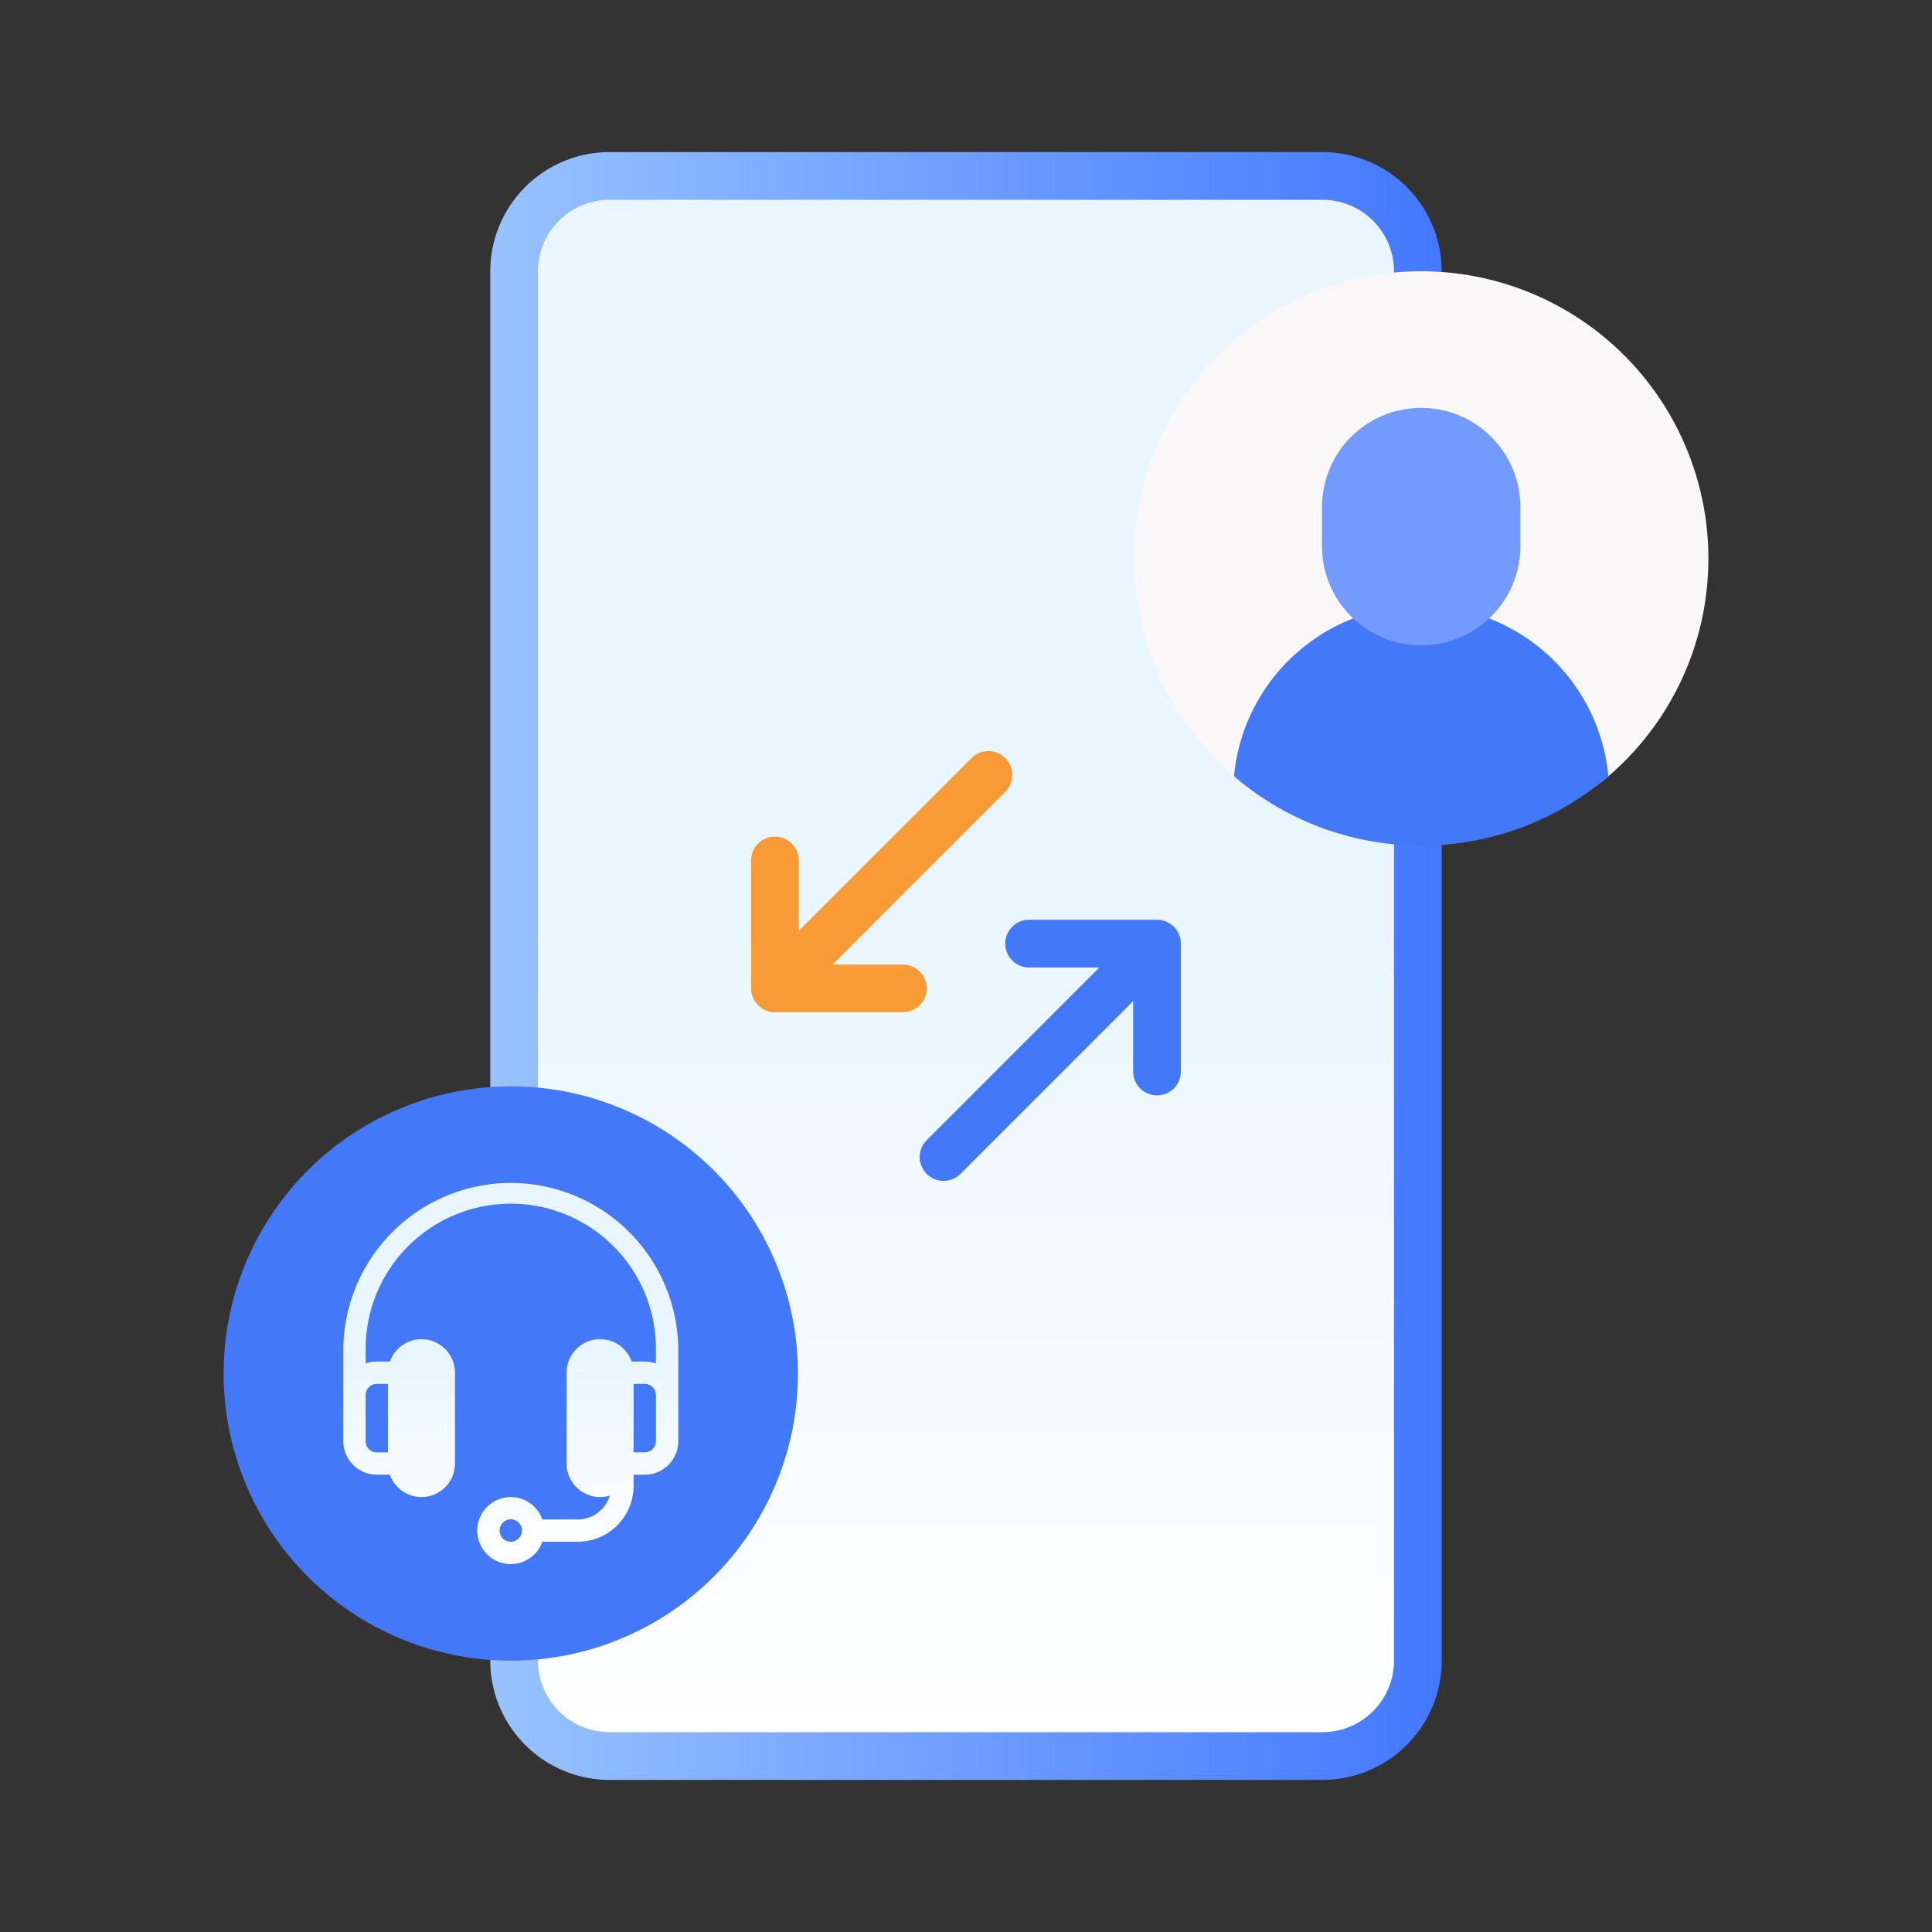
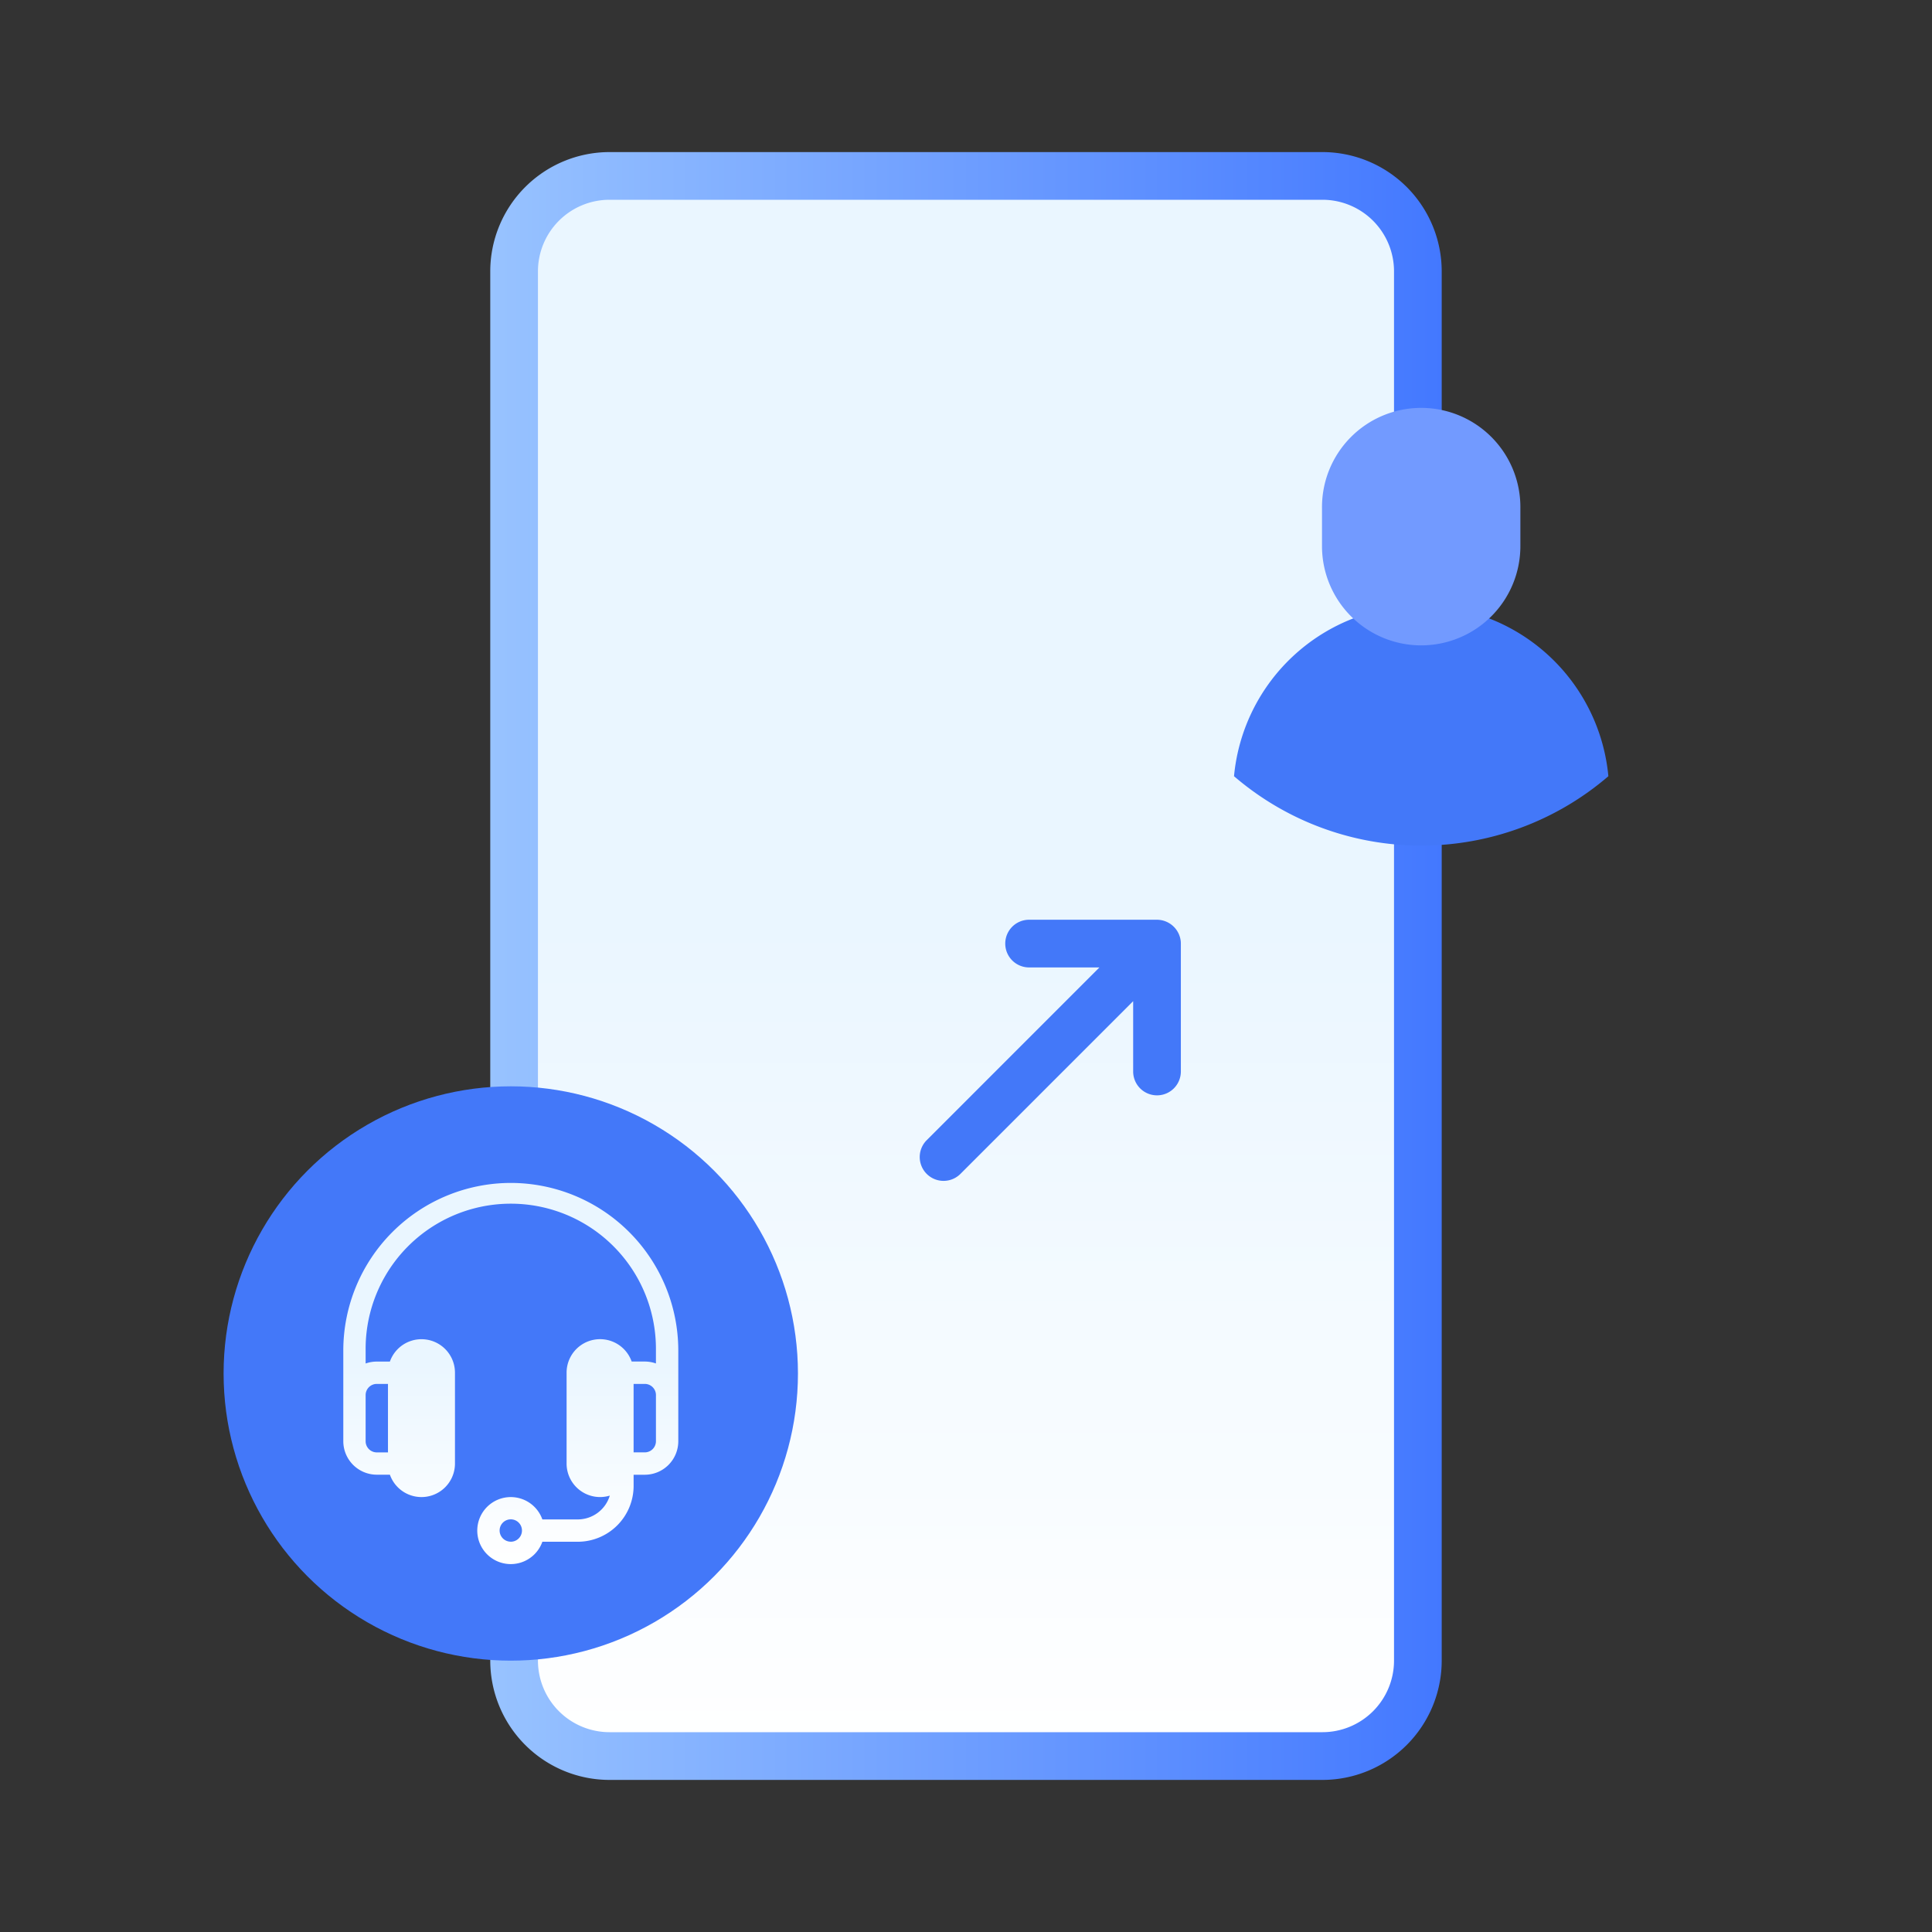
<svg xmlns="http://www.w3.org/2000/svg" id="Direct_link_client_Sales" data-name="Direct link client Sales" width="120" height="120" viewBox="0 0 120 120">
  <rect x="0" y="0" width="120" height="120" fill="#333333" stroke="none" />
  <defs>
    <linearGradient id="linear-gradient" x1="0.5" y1="1" x2="0.5" gradientUnits="objectBoundingBox">
      <stop offset="0" stop-color="#fff" />
      <stop offset="0.527" stop-color="#eaf6ff" />
      <stop offset="1" stop-color="#eaf6ff" />
    </linearGradient>
    <linearGradient id="linear-gradient-2" y1="1" x2="1" y2="1" gradientUnits="objectBoundingBox">
      <stop offset="0" stop-color="#98c3ff" />
      <stop offset="1" stop-color="#4378ff" />
    </linearGradient>
  </defs>
  <rect id="Rectangle" width="120" height="120" fill="none" />
  <g id="_041-send_file" data-name="041-send file" transform="translate(-8.612 9.446)">
    <g id="Group_994" data-name="Group 994" transform="translate(39.063)">
      <g id="Group_993" data-name="Group 993">
        <g id="Group_992" data-name="Group 992">
          <path id="Path_2888" data-name="Path 2888" d="M164.081,105.646H119.8a5.924,5.924,0,0,1-5.924-5.924v-86.3A5.924,5.924,0,0,1,119.8,7.5h44.286a5.924,5.924,0,0,1,5.924,5.924v86.3A5.924,5.924,0,0,1,164.081,105.646Z" transform="translate(-112.39 -6.019)" fill="url(#linear-gradient)" />
          <path id="Path_2890" data-name="Path 2890" d="M158.062,101.108H113.776a7.414,7.414,0,0,1-7.405-7.405V7.405A7.414,7.414,0,0,1,113.776,0h44.286a7.414,7.414,0,0,1,7.405,7.405V93.7A7.414,7.414,0,0,1,158.062,101.108ZM113.776,2.962a4.448,4.448,0,0,0-4.443,4.443V93.7a4.448,4.448,0,0,0,4.443,4.443h44.286a4.448,4.448,0,0,0,4.443-4.443V7.405a4.448,4.448,0,0,0-4.443-4.443Z" transform="translate(-106.371)" fill="url(#linear-gradient-2)" />
        </g>
      </g>
    </g>
    <g id="Group_998" data-name="Group 998" transform="translate(22.5 7.405)">
      <g id="Group_996" data-name="Group 996" transform="translate(0 50.622)">
        <circle id="Ellipse_544" data-name="Ellipse 544" cx="17.837" cy="17.837" r="17.837" fill="#4378f9" />
        <path id="Path_4012" data-name="Path 4012" d="M41.4,0A10.415,10.415,0,0,0,31,10.4v5.641a2.083,2.083,0,0,0,2.081,2.081h.813a2.08,2.08,0,0,0,4.042-.694V11.79a2.08,2.08,0,0,0-4.042-.694h-.813a2.071,2.071,0,0,0-.694.119V10.4a9.016,9.016,0,1,1,18.031,0v.813a2.071,2.071,0,0,0-.694-.119h-.813a2.08,2.08,0,0,0-4.042.694V17.43a2.08,2.08,0,0,0,2.684,1.991A2.084,2.084,0,0,1,45.564,20.9h-2.2a2.081,2.081,0,1,0,0,1.387h2.2a3.472,3.472,0,0,0,3.468-3.468v-.694h.694a2.083,2.083,0,0,0,2.081-2.081V10.4A10.415,10.415,0,0,0,41.4,0ZM33.081,12.483h.694v4.254h-.694a.694.694,0,0,1-.694-.694V13.177A.694.694,0,0,1,33.081,12.483Zm8.322,9.8a.694.694,0,1,1,.694-.694A.694.694,0,0,1,41.4,22.285Zm9.016-6.242a.694.694,0,0,1-.694.694h-.694V12.483h.694a.694.694,0,0,1,.694.694Z" transform="translate(-23.565 6.001)" fill="url(#linear-gradient)" />
      </g>
      <g id="Group_997" data-name="Group 997" transform="translate(56.547)">
-         <path id="Path_2896" data-name="Path 2896" d="M344.521,55.337a17.8,17.8,0,0,1-6.211,13.528c-3.122,2.686-7.185,2.653-11.626,2.653s-8.5.033-11.626-2.653a17.838,17.838,0,1,1,29.464-13.528Z" transform="translate(-308.846 -37.5)" fill="#f9f7f8" />
        <path id="Path_2898" data-name="Path 2898" d="M351.927,142.7a11.678,11.678,0,0,0-11.626,10.59,17.836,17.836,0,0,0,23.252,0A11.678,11.678,0,0,0,351.927,142.7Z" transform="translate(-334.089 -121.929)" fill="#4378f9" />
        <path id="Path_2900" data-name="Path 2900" d="M374.137,95.534a6.161,6.161,0,0,1-6.161-6.161v-2.35a6.161,6.161,0,1,1,12.321,0v2.35A6.161,6.161,0,0,1,374.137,95.534Z" transform="translate(-356.299 -72.3)" fill="#729aff" />
      </g>
    </g>
    <g id="Group_999" data-name="Group 999" transform="translate(55.265 37.208)">
      <path id="Path_2902" data-name="Path 2902" d="M257.662,242.784a1.493,1.493,0,0,0-1.474-1.335h-7.945a1.481,1.481,0,0,0,0,2.962h4.369L241.884,255.14a1.481,1.481,0,0,0,2.094,2.095l10.729-10.729v4.369a1.481,1.481,0,1,0,2.962,0V242.93C257.669,242.881,257.667,242.832,257.662,242.784Z" transform="translate(-230.977 -230.976)" fill="#4378f9" />
-       <path id="Path_2903" data-name="Path 2903" d="M199.324,203.156a1.481,1.481,0,0,0-1.481-1.481h-4.369L204.2,190.946a1.481,1.481,0,0,0-2.094-2.095l-10.729,10.729v-4.369a1.481,1.481,0,0,0-2.962,0v7.944a1.494,1.494,0,0,0,1.481,1.481h7.945A1.481,1.481,0,0,0,199.324,203.156Z" transform="translate(-188.417 -188.418)" fill="#f89a36" />
    </g>
  </g>
</svg>